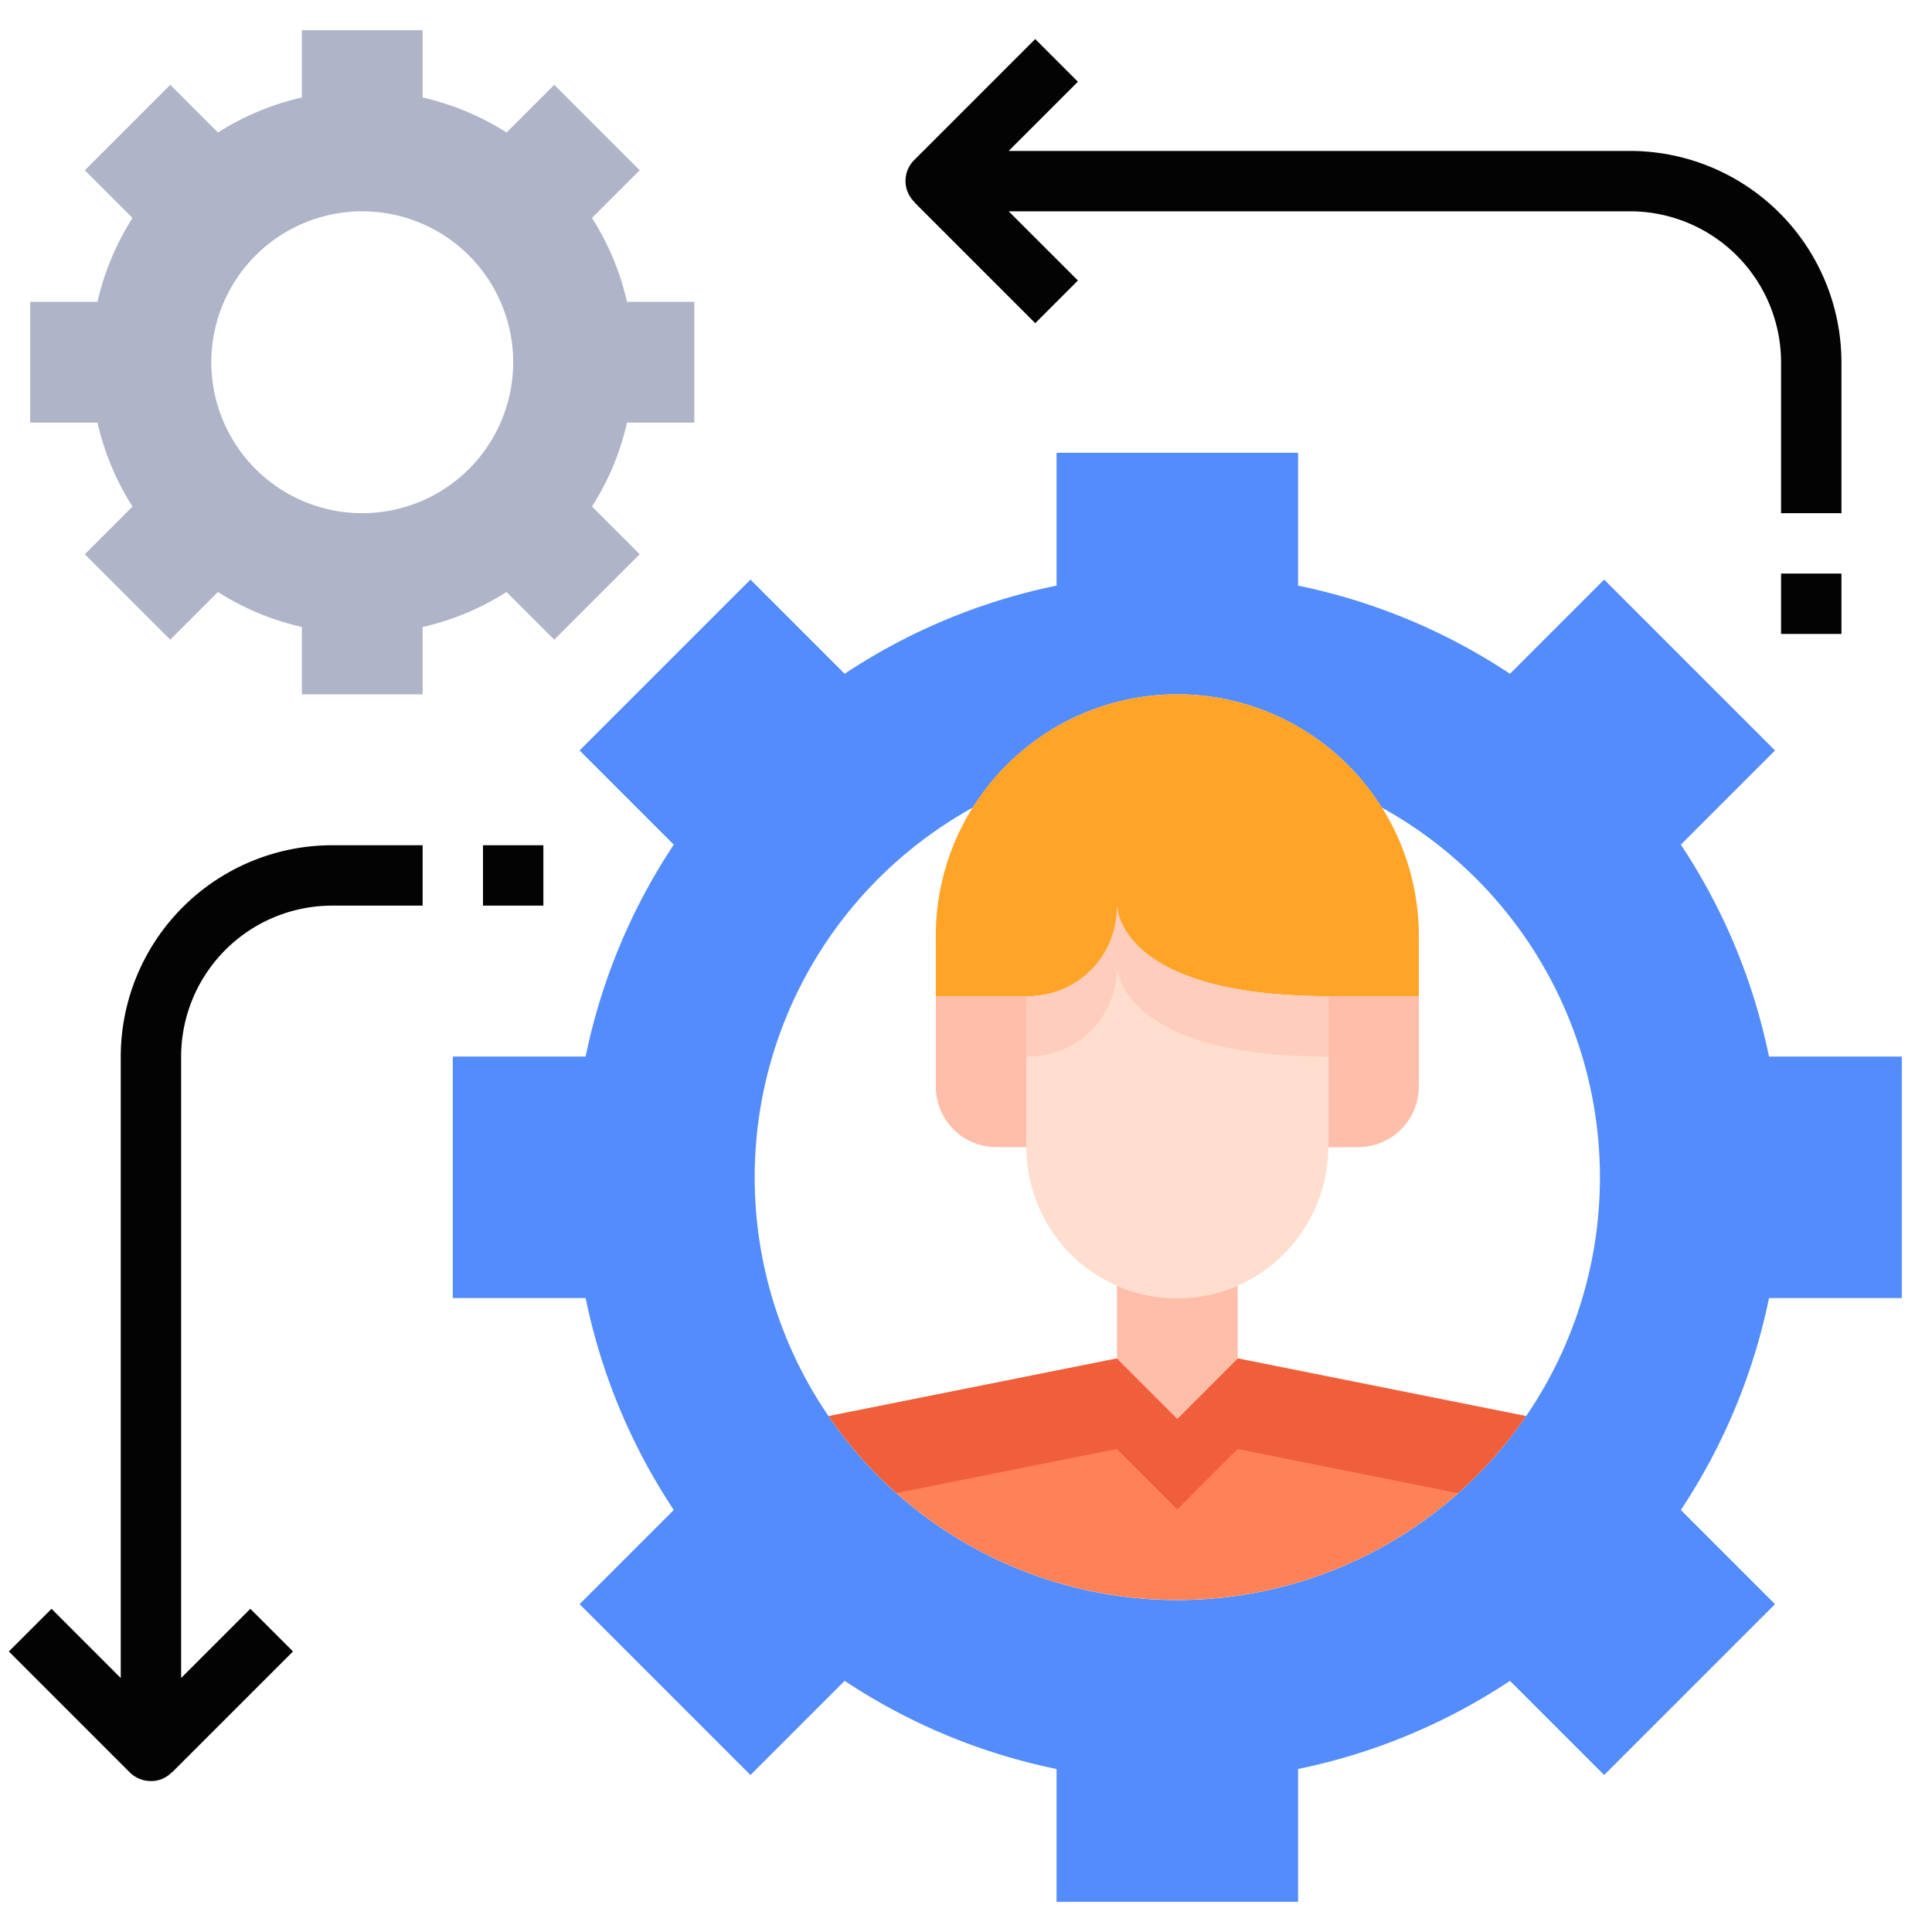
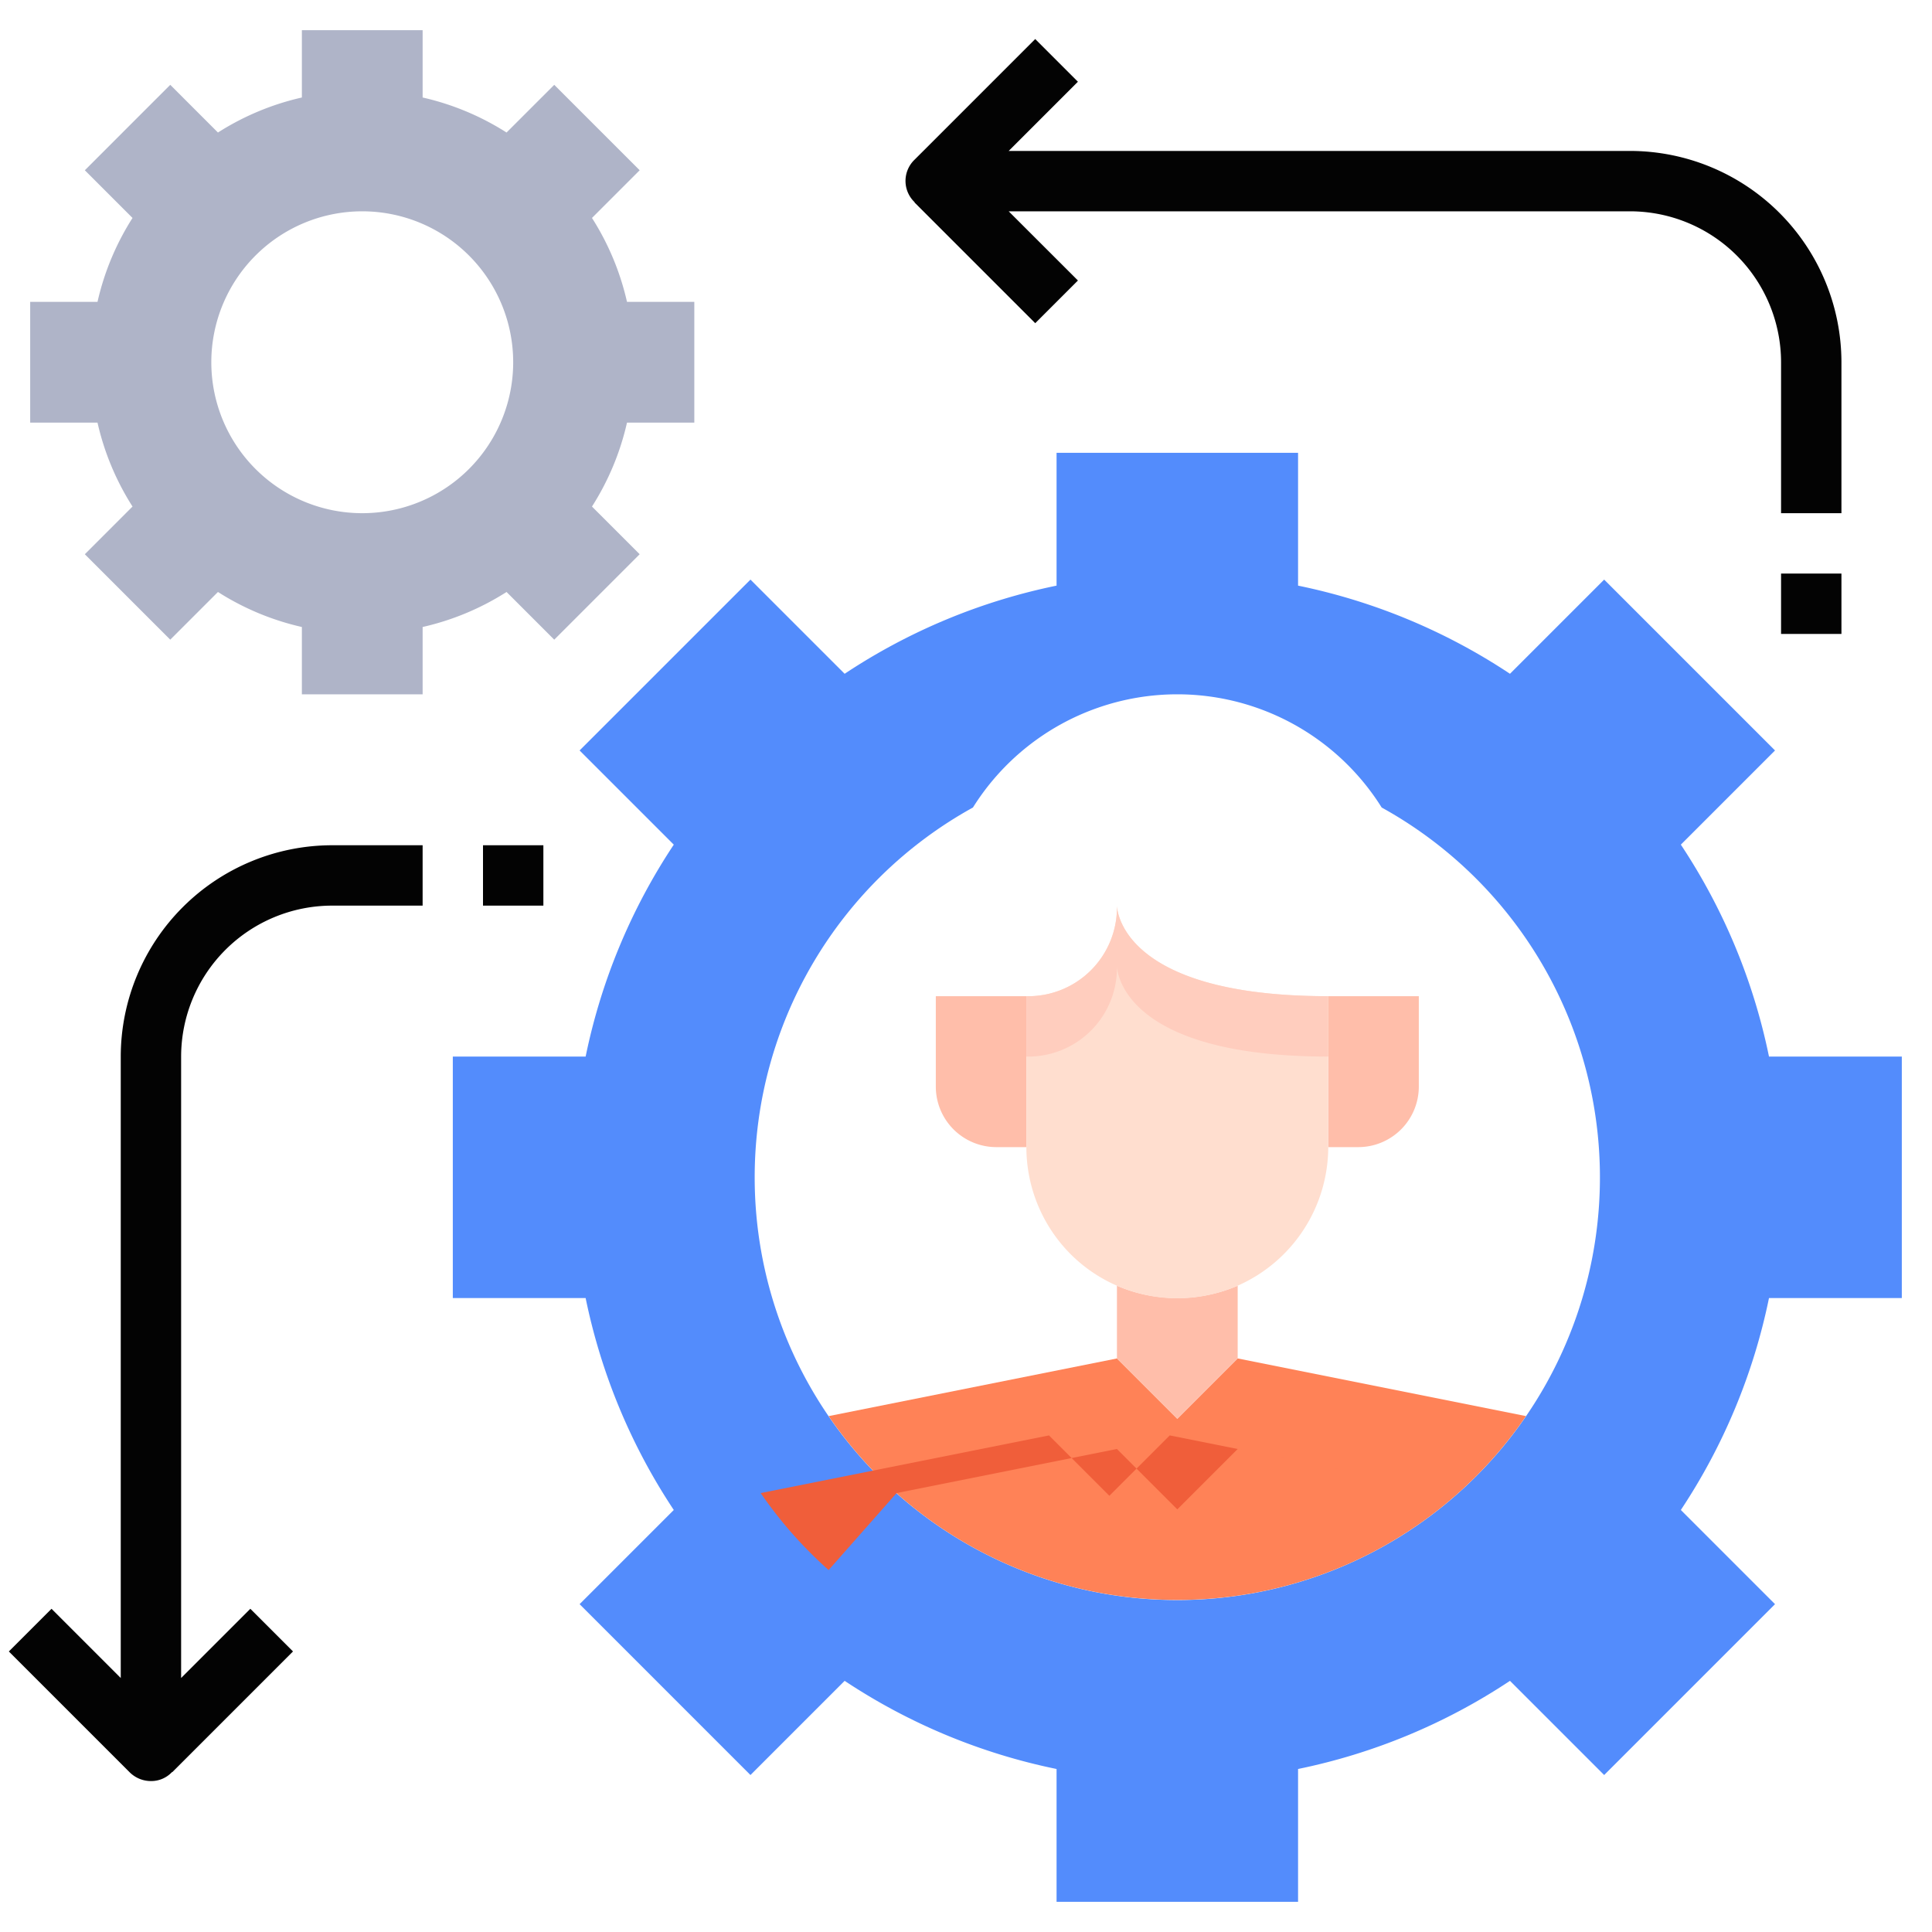
<svg xmlns="http://www.w3.org/2000/svg" height="512px" viewBox="0 0 64 64" width="512px" class="">
  <g>
    <g>
      <g id="_15-Workflow" data-name="15-Workflow">
        <path d="m23 10v4h-2.23a8.764 8.764 0 0 1 -1.16 2.78l1.58 1.58-2.83 2.83-1.58-1.58a8.764 8.764 0 0 1 -2.78 1.16v2.23h-4v-2.23a8.764 8.764 0 0 1 -2.78-1.16l-1.58 1.58-2.83-2.83 1.58-1.58a8.764 8.764 0 0 1 -1.16-2.78h-2.23v-4h2.23a8.764 8.764 0 0 1 1.16-2.78l-1.58-1.58 2.83-2.83 1.58 1.58a8.764 8.764 0 0 1 2.78-1.16v-2.23h4v2.23a8.764 8.764 0 0 1 2.78 1.16l1.58-1.58 2.83 2.83-1.58 1.58a8.764 8.764 0 0 1 1.16 2.78zm-6 2a5 5 0 1 0 -5 5 5 5 0 0 0 5-5z" fill="#afb4c8" data-original="#AFB4C8" />
        <path d="m25 39a14 14 0 1 0 20.77-12.25 7.986 7.986 0 0 0 -13.54 0 13.987 13.987 0 0 0 -7.23 12.25zm38-4v8h-4.4a19.922 19.922 0 0 1 -2.92 7.02l3.12 3.12-5.66 5.66-3.12-3.12a19.922 19.922 0 0 1 -7.02 2.92v4.4h-8v-4.4a19.922 19.922 0 0 1 -7.02-2.92l-3.12 3.12-5.66-5.66 3.12-3.12a19.922 19.922 0 0 1 -2.92-7.02h-4.4v-8h4.4a19.922 19.922 0 0 1 2.92-7.02l-3.12-3.12 5.66-5.66 3.12 3.12a19.922 19.922 0 0 1 7.02-2.92v-4.4h8v4.4a19.922 19.922 0 0 1 7.02 2.92l3.12-3.12 5.66 5.66-3.12 3.12a19.922 19.922 0 0 1 2.92 7.02z" fill="#dce1eb" data-original="#538CFC" class="" data-old_color="#dce1eb" style="fill:#538CFC" />
        <path d="m39 53a13.979 13.979 0 0 1 -11.55-6.09l9.55-1.91 2 2 2-2 9.55 1.91a13.979 13.979 0 0 1 -11.55 6.09z" fill="#ff8257" data-original="#FF8257" />
-         <path d="m29.7 49.46 7.3-1.46 2 2 2-2 7.3 1.46a14.09 14.09 0 0 0 2.251-2.55l-9.551-1.91-2 2-2-2-9.55 1.91a14.09 14.09 0 0 0 2.25 2.55z" fill="#f05e3a" data-original="#F05E3A" />
-         <path d="m47 31v2h-3c-7 0-7-3-7-3a2.938 2.938 0 0 1 -3 3h-3v-2a8 8 0 0 1 16 0z" fill="#ffa426" data-original="#FFA426" />
+         <path d="m29.7 49.46 7.3-1.46 2 2 2-2 7.3 1.46l-9.551-1.91-2 2-2-2-9.55 1.91a14.09 14.09 0 0 0 2.25 2.55z" fill="#f05e3a" data-original="#F05E3A" />
        <path d="m47 33v3a2.006 2.006 0 0 1 -2 2h-1v-5z" fill="#ffbeaa" data-original="#FFBEAA" class="" />
        <path d="m41 42.59v2.41l-2 2-2-2v-2.41a5.083 5.083 0 0 0 4 0z" fill="#ffbeaa" data-original="#FFBEAA" class="" />
        <path d="m34 33v5h-1a2.006 2.006 0 0 1 -2-2v-3z" fill="#ffbeaa" data-original="#FFBEAA" class="" />
        <path d="m41 42.59a5 5 0 0 1 -5.54-1.05 5.022 5.022 0 0 1 -1.46-3.54v-5a2.938 2.938 0 0 0 3-3s0 3 7 3v5a5.029 5.029 0 0 1 -3 4.59z" fill="#ffdecf" data-original="#FFDECF" class="" />
        <path d="m37 30a2.938 2.938 0 0 1 -3 3v2a2.938 2.938 0 0 0 3-3s0 3 7 3v-2c-7 0-7-3-7-3z" fill="#ffcdbe" data-original="#FFCDBE" />
        <g fill="#afb4c8">
          <path d="m54 5h-20.586l2.293-2.293-1.414-1.414-4 4a.974.974 0 0 0 .007 1.407l-.006.006 4 4 1.414-1.414-2.294-2.292h20.586a5.006 5.006 0 0 1 5 5v5h2v-5a7.008 7.008 0 0 0 -7-7z" data-original="#030303" class="active-path" data-old_color="#030303" style="fill:#030303" />
          <path d="m59 19h2v2h-2z" data-original="#030303" class="active-path" data-old_color="#030303" style="fill:#030303" />
          <path d="m4 35v20.586l-2.293-2.293-1.414 1.414 4 4a1 1 0 0 0 .707.293.944.944 0 0 0 .7-.3l.006.006 4-4-1.413-1.413-2.293 2.293v-20.586a5.006 5.006 0 0 1 5-5h3v-2h-3a7.008 7.008 0 0 0 -7 7z" data-original="#030303" class="active-path" data-old_color="#030303" style="fill:#030303" />
          <path d="m16 28h2v2h-2z" data-original="#030303" class="active-path" data-old_color="#030303" style="fill:#030303" />
        </g>
      </g>
    </g>
  </g>
</svg>